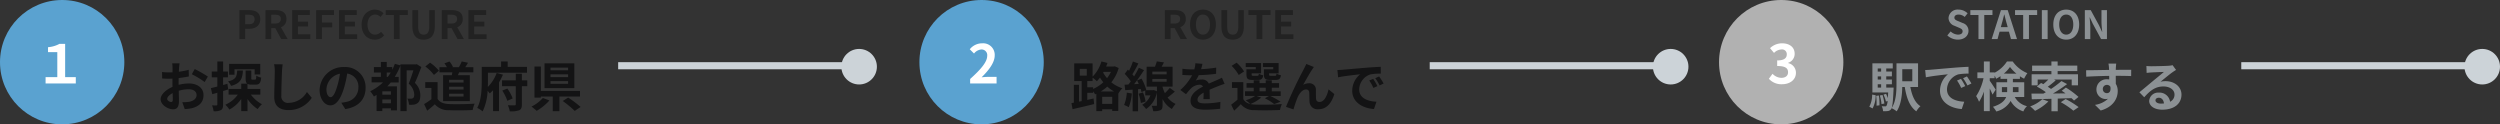
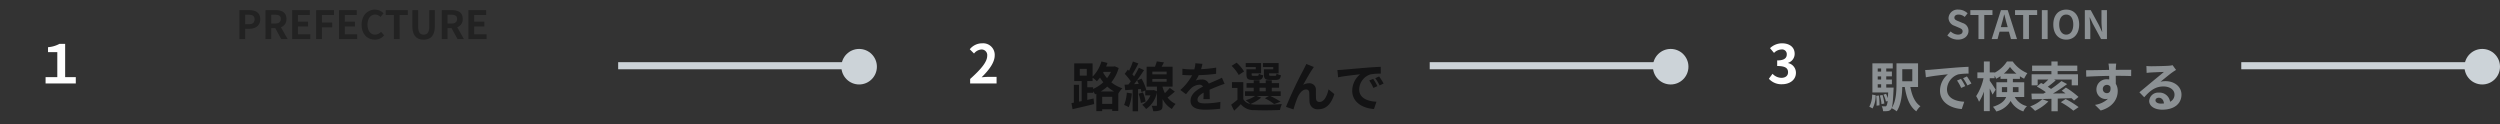
<svg xmlns="http://www.w3.org/2000/svg" width="703.692" height="35" viewBox="0 0 703.692 35">
  <rect x="0" y="0" width="703.692" height="35" fill="#333333" stroke="none" />
  <g id="Group_5430" data-name="Group 5430" transform="translate(-2215 5043.774)">
    <g id="Group_5424" data-name="Group 5424" transform="translate(2215 -5045.774)">
-       <circle id="Ellipse_57" data-name="Ellipse 57" cx="17.5" cy="17.5" r="17.5" transform="translate(0 2)" fill="#5aa2d0" />
-       <path id="Path_3972" data-name="Path 3972" d="M-53.46-12.18h-2.07a12.072,12.072,0,0,1,.1,1.32c0,.255,0,.69-.015,1.215-.3.015-.6.03-.87.03a16.633,16.633,0,0,1-2.07-.12l.03,1.815a18.39,18.39,0,0,0,2.1.075c.24,0,.51-.015.795-.03v1.26c0,.345,0,.7.015,1.065-1.845.8-3.345,2.16-3.345,3.465,0,1.59,2.055,2.85,3.51,2.85.99,0,1.65-.5,1.65-2.355,0-.51-.03-1.68-.06-2.865a10.113,10.113,0,0,1,2.82-.42c1.305,0,2.2.6,2.2,1.62,0,1.1-.96,1.7-2.175,1.92a11.55,11.55,0,0,1-1.845.105l.69,1.935a13.734,13.734,0,0,0,1.965-.24c2.385-.6,3.315-1.935,3.315-3.705,0-2.07-1.815-3.27-4.125-3.27a12.429,12.429,0,0,0-2.88.39v-.555c0-.435,0-.9.015-1.35.975-.12,2.01-.27,2.865-.465l-.045-1.86a18.371,18.371,0,0,1-2.76.54c.015-.375.03-.735.045-1.065C-53.565-11.265-53.505-11.91-53.46-12.18Zm4.275,1.62-.825,1.455a23.866,23.866,0,0,1,3.615,2.19l.9-1.53A31.345,31.345,0,0,0-49.185-10.56Zm-7.755,8.4c0-.525.615-1.14,1.53-1.635.03.81.045,1.5.045,1.875,0,.51-.21.63-.48.63C-56.235-1.29-56.94-1.7-56.94-2.16Zm18.945-8.34h5.67v1.455h1.575v-2.97h-8.76v3.06h1.515Zm.75.36c-.09,1.7-.375,2.55-2.565,3.045a4.68,4.68,0,0,1,.855,1.26c2.7-.69,3.195-2.025,3.33-4.305ZM-39.99-6.42l-1.215.345v-2.16h1.365V-9.87H-41.2v-2.82h-1.62v2.82H-44.4v1.635h1.575v2.6c-.675.165-1.305.33-1.815.435l.39,1.71c.435-.12.93-.255,1.425-.405V-.585c0,.2-.075.255-.255.255a12.118,12.118,0,0,1-1.245-.015,6.635,6.635,0,0,1,.45,1.65A3.89,3.89,0,0,0-41.79.975c.45-.285.585-.735.585-1.56v-3.8c.48-.135.96-.285,1.44-.435Zm9.27,3.045v-1.59h-3.615V-6.39a2.237,2.237,0,0,0,1.125.21h1.185c.99,0,1.395-.4,1.545-1.98a3.762,3.762,0,0,1-1.38-.555c-.03.99-.09,1.125-.36,1.125h-.72c-.27,0-.33-.03-.33-.405v-2.16h-1.59V-7.98c0,.78.09,1.26.45,1.53H-36.1v1.485H-39.66v1.59h2.6a8.259,8.259,0,0,1-3.51,2.85A6.978,6.978,0,0,1-39.435.84,9.557,9.557,0,0,0-36.1-2.145V1.29h1.77V-2.13A10.279,10.279,0,0,0-31.47.705,6.935,6.935,0,0,1-30.27-.66a9.442,9.442,0,0,1-3.12-2.715Zm6.285-8.52-2.415-.03A9.567,9.567,0,0,1-26.655-9.9c0,1.29-.15,5.235-.15,7.245,0,2.565,1.59,3.645,4.05,3.645a7.765,7.765,0,0,0,6.51-3.45L-17.61-4.11a6,6,0,0,1-5.13,3.06,1.813,1.813,0,0,1-2.07-2.01c0-1.86.12-5.22.18-6.84C-24.6-10.5-24.525-11.265-24.435-11.9ZM-1.095-5.28a5.712,5.712,0,0,0-6.06-5.85A6.665,6.665,0,0,0-14.04-4.71c0,2.535,1.38,4.365,3.045,4.365,1.635,0,2.925-1.86,3.825-4.89A30.335,30.335,0,0,0-6.27-9.3,3.708,3.708,0,0,1-3.12-5.34,4.071,4.071,0,0,1-6.54-1.32a11.537,11.537,0,0,1-1.395.24L-6.81.705C-3.03.12-1.095-2.115-1.095-5.28Zm-11.025.375a4.722,4.722,0,0,1,3.81-4.35,22.515,22.515,0,0,1-.8,3.63c-.615,2.025-1.2,2.97-1.83,2.97C-11.52-2.655-12.12-3.39-12.12-4.905ZM4.86-8.355v-1.23H5.985c-.27.435-.54.84-.825,1.23Zm1.17,5.01H3.615V-4.29H6.03ZM3.615-.93V-2H6.03V-.93Zm9.69-11.01-.27.06H8.715v.285L7.14-12.03a14.2,14.2,0,0,1-.735,1.68v-.765H4.86V-12.57H3.21v1.455H1.245v1.53H3.21v1.23H.6V-6.8H3.8A13.892,13.892,0,0,1,.21-4.32,9.168,9.168,0,0,1,1.245-2.835c.24-.135.495-.285.75-.45V1.26h1.62V.5H6.03v.57h1.7V-5.7h-2.7c.33-.36.645-.7.96-1.095H8.22v-1.56H7.11a18.181,18.181,0,0,0,1.6-3.195V1.29H10.47V-10.2h1.89c-.36,1.155-.87,2.67-1.32,3.75A4.286,4.286,0,0,1,12.6-3.375c0,.5-.1.855-.39,1.02a1.224,1.224,0,0,1-.6.135c-.27,0-.585,0-.945-.03a4.337,4.337,0,0,1,.45,1.725A7.413,7.413,0,0,0,12.42-.54a2.27,2.27,0,0,0,1.05-.4c.6-.39.84-1.125.84-2.25a4.806,4.806,0,0,0-1.53-3.48C13.4-8,14.055-9.69,14.6-11.13Zm13.17,5.175H22.41v-.78h4.065Zm0,1.965H22.41v-.78h4.065Zm0,1.98H22.41v-.8h4.065Zm-5.76-6.015V-1.53h7.53V-8.835H24.87c.12-.255.255-.525.375-.81h4v-1.44H26.955c.24-.36.51-.8.78-1.245l-1.77-.375a12.393,12.393,0,0,1-.8,1.62H23.3l.18-.075a5.319,5.319,0,0,0-.975-1.53l-1.41.525a6.279,6.279,0,0,1,.69,1.08H19.695v1.44h3.63c-.045.27-.09.54-.15.81Zm-1.17-1.26a12.012,12.012,0,0,0-2.5-2.265l-1.32,1.08a11.351,11.351,0,0,1,2.415,2.37Zm-.375,3.21H15.7V-5.25H17.43v3.165a19.7,19.7,0,0,1-2.055,1.38l.87,1.86C17.07.525,17.73-.06,18.39-.645A4.99,4.99,0,0,0,22.44,1.02c1.785.075,4.8.045,6.6-.045a9.342,9.342,0,0,1,.555-1.8c-2,.15-5.37.195-7.125.12-1.56-.06-2.685-.465-3.3-1.47Zm16.635-2.58a10.763,10.763,0,0,1-2.49,3.93c.015-.555.03-1.08.03-1.545V-9.525H44.34v-1.65H38.9V-12.69h-1.86v1.515H31.6V-7.1c0,2.19-.1,5.31-1.275,7.47a6.854,6.854,0,0,1,1.53.99,15.022,15.022,0,0,0,1.4-5.805c.225.27.435.54.585.735a8.7,8.7,0,0,0,.945-.885V1.275h1.68v-8.1a17.194,17.194,0,0,0,1.1-2.16ZM37.38-4.5a13.109,13.109,0,0,1,1.425,2.88l1.5-.675a12.2,12.2,0,0,0-1.5-2.79Zm7.035-2.88H42.9V-9.24H41.175v1.86h-3.87v1.65h3.87V-.645c0,.225-.09.3-.33.3-.27,0-1.11,0-1.9-.03a6.44,6.44,0,0,1,.54,1.71,6.607,6.607,0,0,0,2.655-.3C42.72.75,42.9.3,42.9-.63v-5.1h1.515ZM55.9-10.215h-4.95v-.75H55.9Zm0,1.92h-4.95v-.78H55.9Zm0,1.89h-4.95V-7.17H55.9ZM57.66-12.18H49.275v6.99H57.66ZM48.8-2.415A10.648,10.648,0,0,1,45.6,0a15.023,15.023,0,0,1,1.455,1.2,14.89,14.89,0,0,0,3.6-2.925Zm10.455-.42V-4.41H48.24v-6.87h-1.8v8.76h1.8v-.315h3.345v4.14H53.46v-4.14ZM54.4-1.575a30.66,30.66,0,0,1,3.375,2.79L59.43.105a31.668,31.668,0,0,0-3.495-2.64Z" transform="translate(104 32)" fill="#131314" />
      <path id="Path_3973" data-name="Path 3973" d="M-4.17,0H4.335V-1.785h-3v-9.36H-.285a8,8,0,0,1-3.2.93v1.38H-.87v7.05h-3.3Z" transform="translate(17 25.5)" fill="#fff" />
      <path id="Path_3971" data-name="Path 3971" d="M-34.611,0h1.628V-2.893h1.089c1.749,0,3.146-.836,3.146-2.7,0-1.925-1.386-2.563-3.19-2.563h-2.673Zm1.628-4.18V-6.853h.924c1.122,0,1.716.319,1.716,1.265S-30.882-4.18-32-4.18ZM-27.274,0h1.628V-3.08h1.133L-22.841,0h1.815l-1.9-3.333a2.33,2.33,0,0,0,1.551-2.343c0-1.87-1.353-2.475-3.058-2.475h-2.838Zm1.628-4.367V-6.853h1.056c1.045,0,1.628.3,1.628,1.177s-.583,1.309-1.628,1.309ZM-19.772,0h5.115V-1.364h-3.487V-3.542h2.86V-4.906h-2.86V-6.787h3.366V-8.151h-4.994Zm6.765,0h1.628V-3.3h2.893V-4.664h-2.893V-6.787h3.388V-8.151h-5.016Zm6.435,0h5.115V-1.364H-4.944V-3.542h2.86V-4.906h-2.86V-6.787h3.366V-8.151H-6.572ZM3.515.154a3.294,3.294,0,0,0,2.6-1.2L5.253-2.057a2.245,2.245,0,0,1-1.683.8c-1.287,0-2.123-1.067-2.123-2.838C1.447-5.841,2.371-6.9,3.6-6.9a2.144,2.144,0,0,1,1.507.682l.847-1.034A3.32,3.32,0,0,0,3.57-8.294c-2.057,0-3.784,1.573-3.784,4.257C-.214-1.32,1.458.154,3.515.154ZM8.861,0h1.628V-6.787H12.8V-8.151H6.573v1.364H8.861Zm8.382.154c1.991,0,3.146-1.111,3.146-3.817V-8.151H18.826V-3.52c0,1.694-.616,2.266-1.584,2.266-.946,0-1.54-.572-1.54-2.266V-8.151H14.075v4.488C14.075-.957,15.263.154,17.243.154ZM22.347,0h1.628V-3.08h1.133L26.78,0h1.815l-1.9-3.333a2.33,2.33,0,0,0,1.551-2.343c0-1.87-1.353-2.475-3.058-2.475H22.347Zm1.628-4.367V-6.853h1.056c1.045,0,1.628.3,1.628,1.177s-.583,1.309-1.628,1.309ZM29.848,0h5.115V-1.364H31.476V-3.542h2.86V-4.906h-2.86V-6.787h3.366V-8.151H29.848Z" transform="translate(102 13)" fill="#222" />
    </g>
    <g id="Group_5425" data-name="Group 5425" transform="translate(2473.791 -5045.774)">
-       <circle id="Ellipse_57-2" data-name="Ellipse 57" cx="17.5" cy="17.5" r="17.5" transform="translate(0 2)" fill="#5aa2d0" />
      <path id="Path_3974" data-name="Path 3974" d="M-3.773,0h7.44V-1.86h-2.4c-.525,0-1.26.06-1.815.12,2.025-1.98,3.69-4.14,3.69-6.15A3.256,3.256,0,0,0-.352-11.31,4.456,4.456,0,0,0-3.878-9.63l1.2,1.2A2.9,2.9,0,0,1-.638-9.57a1.586,1.586,0,0,1,1.665,1.8c0,1.71-1.785,3.795-4.8,6.5Z" transform="translate(18.055 25.5)" fill="#fff" />
      <path id="Path_3976" data-name="Path 3976" d="M-35.955-4.26A11.733,11.733,0,0,0-34.11-5.625,11.557,11.557,0,0,0-32.235-4.26Zm.405,3.5v-2h2.82v2ZM-38.1-5.43h-1.65V-7.185h1.5v-.96a8.5,8.5,0,0,1,1.2,1.02,12.271,12.271,0,0,0,.885-1.035,11.82,11.82,0,0,0,.93,1.32A10.278,10.278,0,0,1-38.1-4.965Zm-3.765-5.19h1.98v1.9h-1.98Zm8.775.855A9.389,9.389,0,0,1-34.185-8a12.218,12.218,0,0,1-1.1-1.545l.12-.225Zm1.065-1.575-.315.06h-2.1c.135-.33.255-.675.375-1.005l-1.695-.42A10.18,10.18,0,0,1-38.25-8.43v-3.72h-5.175v4.965h2.1v5.64l-.75.15v-4.74H-43.53V-1.1l-.675.12.315,1.71c1.695-.39,3.975-.915,6.075-1.44L-37.98-2.28l-1.77.405v-2h1.65V-4.3a6.775,6.775,0,0,1,.555.855l.345-.15V1.275h1.65V.765h2.82V1.23h1.71V-3.675l.03.015a6.6,6.6,0,0,1,1.11-1.5,9.617,9.617,0,0,1-3.105-1.665A11.315,11.315,0,0,0-30.9-10.86Zm3.405,7.41a10.932,10.932,0,0,1-.765,3.48A7.493,7.493,0,0,1-28.08.18a13.768,13.768,0,0,0,.885-3.87Zm3.3.315A11.106,11.106,0,0,1-24.66-1l1.32-.42a10.991,10.991,0,0,0-.735-2.565Zm3.885-4.17h4.02v.8h-4.02Zm0-2.055h4.02v.765h-4.02Zm4.905,4.575A13.39,13.39,0,0,1-17.895-3.78a9.564,9.564,0,0,1-.66-1.71v-.135h2.82V-11.22h-3.09c.225-.375.45-.8.66-1.215l-2.01-.285a12.012,12.012,0,0,1-.525,1.5h-2.34v5.595h2.9V-4.3l-.9-.36-.27.045h-2l.165-.075a13.046,13.046,0,0,0-1.335-3.18l-1.26.525c.165.3.33.63.48.96l-1.305.075c.945-1.2,1.965-2.685,2.79-3.945l-1.455-.675a24.182,24.182,0,0,1-1.35,2.43,7.545,7.545,0,0,0-.48-.585,33.77,33.77,0,0,0,1.695-3.06l-1.545-.54a18.406,18.406,0,0,1-1.08,2.6c-.12-.1-.24-.21-.345-.315l-.87,1.2a13.8,13.8,0,0,1,1.71,2.1c-.225.315-.45.615-.675.885l-1.08.06.18,1.545,2.085-.165v6.09h1.53v-6.21l.75-.06c.09.33.18.63.225.885l1.05-.48v1.4h1.455A5.248,5.248,0,0,1-24.3-.5,6.386,6.386,0,0,1-23.19.69a7.3,7.3,0,0,0,3.045-4.71v3.6c0,.165-.045.21-.24.21-.165,0-.72,0-1.23-.015a6.168,6.168,0,0,1,.42,1.515,4.52,4.52,0,0,0,2.04-.27c.48-.24.6-.66.6-1.425v-1.71A6.933,6.933,0,0,0-15.93.69,7.406,7.406,0,0,1-14.88-.75a6.014,6.014,0,0,1-2.265-1.8c.645-.465,1.365-1.08,2.055-1.65Zm9.195-6.765-1.98-.165a8.339,8.339,0,0,1-.3,1.725h-.72a19.518,19.518,0,0,1-2.64-.18V-8.9c.825.06,1.92.09,2.535.09h.2a14.721,14.721,0,0,1-3.315,4.14l1.6,1.2a17.27,17.27,0,0,1,1.4-1.65A3.654,3.654,0,0,1-8.22-6.15a1.154,1.154,0,0,1,1.05.51c-1.71.885-3.51,2.085-3.51,4.005S-8.94.87-6.585.87A37.523,37.523,0,0,0-2.34.615l.06-1.935A24.538,24.538,0,0,1-6.54-.9c-1.47,0-2.175-.225-2.175-1.05,0-.75.6-1.335,1.725-1.98C-7-3.27-7.02-2.55-7.065-2.1h1.8c-.015-.69-.045-1.8-.06-2.64.915-.42,1.77-.75,2.445-1.02.51-.2,1.305-.5,1.785-.63l-.75-1.74c-.555.285-1.08.525-1.665.78-.615.27-1.245.525-2.025.885A2.031,2.031,0,0,0-7.53-7.62a5.083,5.083,0,0,0-1.7.3A10.473,10.473,0,0,0-8.37-8.85a44.683,44.683,0,0,0,4.89-.375l.015-1.74a37.975,37.975,0,0,1-4.245.435A14.35,14.35,0,0,0-7.335-12.03ZM12.6-10.5H9.975v1.455c0,1.2.345,1.545,1.695,1.545h1.605c.945,0,1.335-.285,1.485-1.32a3.825,3.825,0,0,1-1.245-.45c-.06.51-.12.6-.42.6H11.88c-.375,0-.45-.06-.45-.39v-.3h2.685v-2.895H9.69v1.125H12.6Zm-4.92,0H5.055v1.455c0,1.2.375,1.545,1.695,1.545H8.325c.9,0,1.305-.285,1.455-1.305a3.5,3.5,0,0,1-1.23-.45c-.06.495-.12.585-.42.585H6.975c-.39,0-.45-.06-.45-.375V-9.36H9.18v-2.895H4.845v1.125H7.68Zm-3.3.615a10.729,10.729,0,0,0-2.1-2.475l-1.41.9a10.553,10.553,0,0,1,2,2.565ZM8.745-5.3h1.74v.99H8.745ZM7.89-2.985h3.495l-1.14.645a14.96,14.96,0,0,1,2.61,1.635l1.815-.66a22.458,22.458,0,0,0-2.9-1.62H14.7V-4.3H12.18V-5.3h2.055V-6.6H12.18v-.8h-1.7v.8H8.745v-.8H7.1v.8H5.085V-5.3H7.1v.99H4.65v1.32H7.5a9.266,9.266,0,0,1-2.655,1.2,10.627,10.627,0,0,1,1.26,1.05A2.885,2.885,0,0,1,4.17-2.085v-4.8H.975V-5.25H2.52v3.315A22.361,22.361,0,0,1,.75-.54l.84,1.7C2.31.51,2.9-.075,3.465-.675A4.711,4.711,0,0,0,7.4,1c1.875.09,5.19.06,7.1-.045a7.44,7.44,0,0,1,.525-1.665A72.941,72.941,0,0,1,7.4-.57a6.133,6.133,0,0,1-1.23-.15,10.919,10.919,0,0,0,3.03-1.815Zm16.14-8.16L21.9-12c-.255.63-.54,1.125-.735,1.53A115.811,115.811,0,0,0,16.185.075L18.3.8A31.543,31.543,0,0,1,19.44-2.55c.54-1.215,1.38-2.265,2.4-2.265a.823.823,0,0,1,.885.84c.045.615.03,1.845.09,2.64A2.226,2.226,0,0,0,25.32.75c2.3,0,3.69-1.71,4.47-4.275l-1.62-1.32c-.435,1.86-1.23,3.54-2.535,3.54a.872.872,0,0,1-.975-.81c-.075-.63-.03-1.83-.06-2.505a1.789,1.789,0,0,0-1.86-1.95,3.488,3.488,0,0,0-1.725.45c.75-1.32,1.8-3.24,2.535-4.32C23.715-10.68,23.88-10.935,24.03-11.145Zm6.63.855.195,2.055c1.74-.375,4.8-.7,6.21-.855A6,6,0,0,0,34.83-4.455C34.83-1.2,37.8.48,40.95.69l.7-2.055c-2.55-.135-4.86-1.02-4.86-3.5a4.558,4.558,0,0,1,3.18-4.2,15.583,15.583,0,0,1,2.9-.21l-.015-1.92c-1.065.045-2.7.135-4.245.27-2.745.225-5.22.45-6.48.555C31.845-10.335,31.26-10.305,30.66-10.29ZM40.725-7.8l-1.11.465a11.573,11.573,0,0,1,1.17,2.085l1.14-.51A18.619,18.619,0,0,0,40.725-7.8Zm1.68-.69-1.095.51a13.2,13.2,0,0,1,1.23,2.025l1.125-.54A22.438,22.438,0,0,0,42.4-8.49Z" transform="translate(87 32)" fill="#131314" />
-       <path id="Path_3975" data-name="Path 3975" d="M-17.919,0h1.628V-3.08h1.133L-13.486,0h1.815l-1.9-3.333a2.33,2.33,0,0,0,1.551-2.343c0-1.87-1.353-2.475-3.058-2.475h-2.838Zm1.628-4.367V-6.853h1.056c1.045,0,1.628.3,1.628,1.177s-.583,1.309-1.628,1.309ZM-7.183.154c2.156,0,3.641-1.617,3.641-4.257S-5.027-8.294-7.183-8.294s-3.641,1.54-3.641,4.191S-9.339.154-7.183.154Zm0-1.408c-1.21,0-1.98-1.111-1.98-2.849S-8.393-6.9-7.183-6.9-5.2-5.852-5.2-4.1-5.973-1.254-7.183-1.254ZM1.177.154c1.991,0,3.146-1.111,3.146-3.817V-8.151H2.761V-3.52c0,1.694-.616,2.266-1.584,2.266-.946,0-1.54-.572-1.54-2.266V-8.151H-1.991v4.488C-1.991-.957-.8.154,1.177.154ZM7.9,0H9.526V-6.787h2.31V-8.151H5.61v1.364H7.9Zm5.258,0h5.115V-1.364H14.784V-3.542h2.86V-4.906h-2.86V-6.787H18.15V-8.151H13.156Z" transform="translate(87 13)" fill="#222" />
    </g>
    <g id="Group_5426" data-name="Group 5426" transform="translate(2698.866 -5045.774)">
-       <circle id="Ellipse_57-3" data-name="Ellipse 57" cx="17.5" cy="17.5" r="17.5" transform="translate(0 2)" fill="#b1b1b1" />
      <path id="Path_3977" data-name="Path 3977" d="M-.307.21c2.115,0,3.9-1.185,3.9-3.225a2.776,2.776,0,0,0-2.2-2.73V-5.82A2.635,2.635,0,0,0,3.233-8.355c0-1.89-1.455-2.955-3.6-2.955A4.925,4.925,0,0,0-3.7-9.945L-2.572-8.6a3.017,3.017,0,0,1,2.1-.975A1.309,1.309,0,0,1,1.013-8.19c0,.99-.66,1.7-2.7,1.7V-4.92c2.415,0,3.06.69,3.06,1.77,0,1.005-.765,1.56-1.89,1.56A3.526,3.526,0,0,1-2.992-2.73l-1.035,1.4A4.719,4.719,0,0,0-.307.21Z" transform="translate(18.055 25.5)" fill="#fff" />
      <path id="Path_3979" data-name="Path 3979" d="M-43.785.525a7.575,7.575,0,0,0,.87-3.72l-.99-.18A7.005,7.005,0,0,1-44.7.03Zm1.02-3.555a17.755,17.755,0,0,1,.1,2.775l.825-.1A14.858,14.858,0,0,0-42-3.12Zm1.035-.1a12.279,12.279,0,0,1,.465,2.43l.795-.15a12.018,12.018,0,0,0-.51-2.415Zm-.6-3.15h.96v.93h-.96Zm.96-4.44v.87h-.96v-.87Zm0,3.105h-.96v-.885h.96Zm1.44,2.265v-.93h1.59V-7.62h-1.59v-.885h1.59v-1.35h-1.59v-.87h1.83v-1.44h-5.73v8.19h4.44c-.03.615-.06,1.14-.09,1.59A10.909,10.909,0,0,0-39.99-3.6l-.72.24a8.257,8.257,0,0,1,.69,1.95l.465-.18a3.3,3.3,0,0,1-.3,1.35.422.422,0,0,1-.4.18A8.577,8.577,0,0,1-41.2-.105a3.708,3.708,0,0,1,.375,1.4,7.279,7.279,0,0,0,1.35-.045,1.264,1.264,0,0,0,.9-.525c.36-.45.54-1.875.69-5.475.015-.2.03-.6.03-.6ZM-32.6-10.53v3.405h-2.82V-10.53Zm1.62,5.025V-12.18H-37.05v5.76c0,2.175-.1,4.965-1.38,6.87A6.513,6.513,0,0,1-37,1.335c1.23-1.8,1.53-4.575,1.575-6.84h.705c.495,3.06,1.365,5.475,3.255,6.84a5.949,5.949,0,0,1,1.155-1.44c-1.56-1.005-2.4-3.03-2.835-5.4Zm2.01-4.785.195,2.055c1.74-.375,4.8-.7,6.21-.855A6,6,0,0,0-24.8-4.455C-24.8-1.2-21.825.48-18.675.69l.7-2.055c-2.55-.135-4.86-1.02-4.86-3.5a4.558,4.558,0,0,1,3.18-4.2,15.583,15.583,0,0,1,2.895-.21l-.015-1.92c-1.065.045-2.7.135-4.245.27-2.745.225-5.22.45-6.48.555C-27.78-10.335-28.365-10.305-28.965-10.29ZM-18.9-7.8l-1.11.465A11.573,11.573,0,0,1-18.84-5.25l1.14-.51A18.618,18.618,0,0,0-18.9-7.8Zm1.68-.69-1.095.51a13.2,13.2,0,0,1,1.23,2.025l1.125-.54A22.437,22.437,0,0,0-17.22-8.49Zm9.84,4.425v-1.41h1.485v.9c0,.165,0,.345-.015.51Zm4.68-1.41v1.41H-4.3c.015-.15.015-.315.015-.465v-.945Zm-4.14-3.8A9.585,9.585,0,0,0-5.1-11.16,10.154,10.154,0,0,0-3.285-9.27ZM-1.095-2.7V-6.84H-4.29V-7.8h1.98v-.735a12.1,12.1,0,0,0,1.185.69A10.117,10.117,0,0,1-.21-9.405,9.491,9.491,0,0,1-4.335-12.69h-1.62a9.3,9.3,0,0,1-3.48,3.165v-.1H-10.8v-3.075h-1.65V-9.63h-1.83v1.65h1.725a14.814,14.814,0,0,1-2.07,5.04,8.809,8.809,0,0,1,.81,1.59A12,12,0,0,0-12.45-4.23V1.29h1.65V-5.085c.315.63.615,1.275.78,1.71l.9-1.38C-9.345-5.13-10.4-6.735-10.8-7.26v-.72h1.365V-8.7A6.7,6.7,0,0,1-9-7.83a9.507,9.507,0,0,0,1.23-.735V-7.8h1.875v.96h-3.03V-2.7H-6.18C-6.6-1.635-7.6-.66-9.9.06a6.832,6.832,0,0,1,.945,1.32A6.407,6.407,0,0,0-4.92-1.59,6.347,6.347,0,0,0-1.335,1.365,4.241,4.241,0,0,1-.315-.12,5.227,5.227,0,0,1-3.75-2.7Zm5.1.615A10.041,10.041,0,0,1,.585-.06,13.718,13.718,0,0,1,1.95,1.2,13.91,13.91,0,0,0,5.7-1.44Zm8.2-.285c.285.24.525.48.72.675l1.26-1.02a24.054,24.054,0,0,0-3.555-2.64l-1.17.9c.345.225.7.465,1.065.735l-3.525.045A43.591,43.591,0,0,0,10.98-6.33L9.39-7.185a27.7,27.7,0,0,1-2.94,2.22c-.27-.195-.585-.4-.915-.615A28.674,28.674,0,0,0,7.77-7.38l-.465-.225H12.27v1.62h1.77V-9.09H8.31v-.915h5.535v-1.53H8.31v-1.17H6.555v1.17H1.125v1.53h5.43v.915H.99v3.105h1.7v-1.62h3a16.531,16.531,0,0,1-1.41,1.29c-.21-.12-.435-.225-.63-.33L2.46-5.625A18.9,18.9,0,0,1,4.995-4.05c-.225.135-.45.27-.675.39-1.275.015-2.43.015-3.375.015l.09,1.59c1.53-.03,3.45-.075,5.535-.135v3.5H8.34V-2.25Zm-3,1.14a22.585,22.585,0,0,1,3.54,2.385L14.22.15a26.924,26.924,0,0,0-3.66-2.28ZM24.8-12.09H22.62a10.885,10.885,0,0,1,.15,1.305c.015.12.015.27.03.465-2.04.03-4.77.09-6.48.09l.045,1.815c1.845-.1,4.185-.195,6.45-.225.015.33.015.675.015,1.005a3.893,3.893,0,0,0-.6-.045,2.829,2.829,0,0,0-3,2.8,2.646,2.646,0,0,0,2.58,2.76,3.207,3.207,0,0,0,.675-.075,6.74,6.74,0,0,1-3.66,1.71l1.6,1.59c3.66-1.02,4.8-3.51,4.8-5.46a3.817,3.817,0,0,0-.54-2.055c0-.66-.015-1.485-.015-2.25,2.04,0,3.435.03,4.335.075l.015-1.77c-.78-.015-2.835.015-4.35.015.015-.18.015-.345.015-.465C24.7-11.04,24.765-11.85,24.8-12.09ZM21.03-4.905a1.129,1.129,0,0,1,1.155-1.2,1.106,1.106,0,0,1,.975.525c.21,1.32-.345,1.8-.975,1.8A1.12,1.12,0,0,1,21.03-4.905ZM35.85-1.77c0-.375.36-.72.93-.72.81,0,1.365.63,1.455,1.605a7.831,7.831,0,0,1-.87.045C36.465-.84,35.85-1.215,35.85-1.77ZM33.3-11.43l.06,1.95c.345-.045.825-.09,1.23-.12.8-.045,2.865-.135,3.63-.15-.735.645-2.3,1.905-3.135,2.6-.885.735-2.7,2.265-3.765,3.12l1.365,1.41c1.6-1.83,3.1-3.045,5.4-3.045,1.77,0,3.12.915,3.12,2.265a2.174,2.174,0,0,1-1.245,2.04A3,3,0,0,0,36.765-3.93,2.513,2.513,0,0,0,34.08-1.59c0,1.5,1.575,2.46,3.66,2.46C41.37.87,43.17-1,43.17-3.375c0-2.19-1.935-3.78-4.485-3.78a5.86,5.86,0,0,0-1.425.165c.945-.75,2.52-2.07,3.33-2.64.345-.255.7-.465,1.05-.69l-.975-1.335a6.554,6.554,0,0,1-1.14.165c-.855.075-4.065.135-4.86.135A10.409,10.409,0,0,1,33.3-11.43Z" transform="translate(87 32)" fill="#8c9194" stroke="rgba(0,0,0,0)" stroke-width="1" />
      <path id="Path_3978" data-name="Path 3978" d="M-19.772.154c1.881,0,2.992-1.133,2.992-2.464a2.249,2.249,0,0,0-1.639-2.211l-1.067-.451c-.693-.275-1.265-.484-1.265-1.067,0-.539.451-.858,1.166-.858a2.6,2.6,0,0,1,1.727.671l.825-1.023a3.612,3.612,0,0,0-2.552-1.045A2.539,2.539,0,0,0-22.4-5.94a2.358,2.358,0,0,0,1.65,2.189l1.089.462c.726.308,1.221.5,1.221,1.1,0,.572-.451.935-1.3.935a3.2,3.2,0,0,1-2.068-.9l-.935,1.122A4.338,4.338,0,0,0-19.772.154Zm5.8-.154h1.628V-6.787h2.31V-8.151h-6.226v1.364h2.288Zm6.534-4.246c.242-.847.484-1.771.693-2.662h.055c.231.88.451,1.815.7,2.662l.242.891H-7.683ZM-10.257,0h1.65l.572-2.09H-5.4L-4.823,0h1.7L-5.736-8.151H-7.65Zm8.866,0H.237V-6.787h2.31V-8.151H-3.679v1.364h2.288ZM3.867,0H5.495V-8.151H3.867Zm6.864.154c2.156,0,3.641-1.617,3.641-4.257s-1.485-4.191-3.641-4.191S7.09-6.754,7.09-4.1,8.575.154,10.731.154Zm0-1.408c-1.21,0-1.98-1.111-1.98-2.849S9.521-6.9,10.731-6.9s1.98,1.045,1.98,2.794S11.941-1.254,10.731-1.254ZM15.967,0h1.54V-3.267c0-.935-.121-1.958-.2-2.838h.055l.825,1.749L20.542,0h1.65V-8.151h-1.54V-4.9c0,.924.132,2,.209,2.849h-.055l-.814-1.76L17.628-8.151H15.967Z" transform="translate(87 13)" fill="#8c9194" />
    </g>
    <g id="Group_5427" data-name="Group 5427" transform="translate(2388.999 -5030)">
      <g id="Group_2769" data-name="Group 2769" transform="translate(0 4.726)">
        <line id="Line_196" data-name="Line 196" x2="65.401" fill="none" stroke="#ccd3d8" stroke-width="2" />
      </g>
      <circle id="Ellipse_58" data-name="Ellipse 58" cx="5" cy="5" r="5" transform="translate(62.826)" fill="#ccd3d8" />
    </g>
    <g id="Group_5428" data-name="Group 5428" transform="translate(2617.432 -5030)">
      <g id="Group_2769-2" data-name="Group 2769" transform="translate(0 4.726)">
        <line id="Line_196-2" data-name="Line 196" x2="65.401" fill="none" stroke="#ccd3d8" stroke-width="2" />
      </g>
      <circle id="Ellipse_58-2" data-name="Ellipse 58" cx="5" cy="5" r="5" transform="translate(62.826)" fill="#ccd3d8" />
    </g>
    <g id="Group_5429" data-name="Group 5429" transform="translate(2845.866 -5030)">
      <g id="Group_2769-3" data-name="Group 2769" transform="translate(0 4.726)">
        <line id="Line_196-3" data-name="Line 196" x2="65.401" fill="none" stroke="#ccd3d8" stroke-width="2" />
      </g>
      <circle id="Ellipse_58-3" data-name="Ellipse 58" cx="5" cy="5" r="5" transform="translate(62.826)" fill="#ccd3d8" />
    </g>
  </g>
</svg>